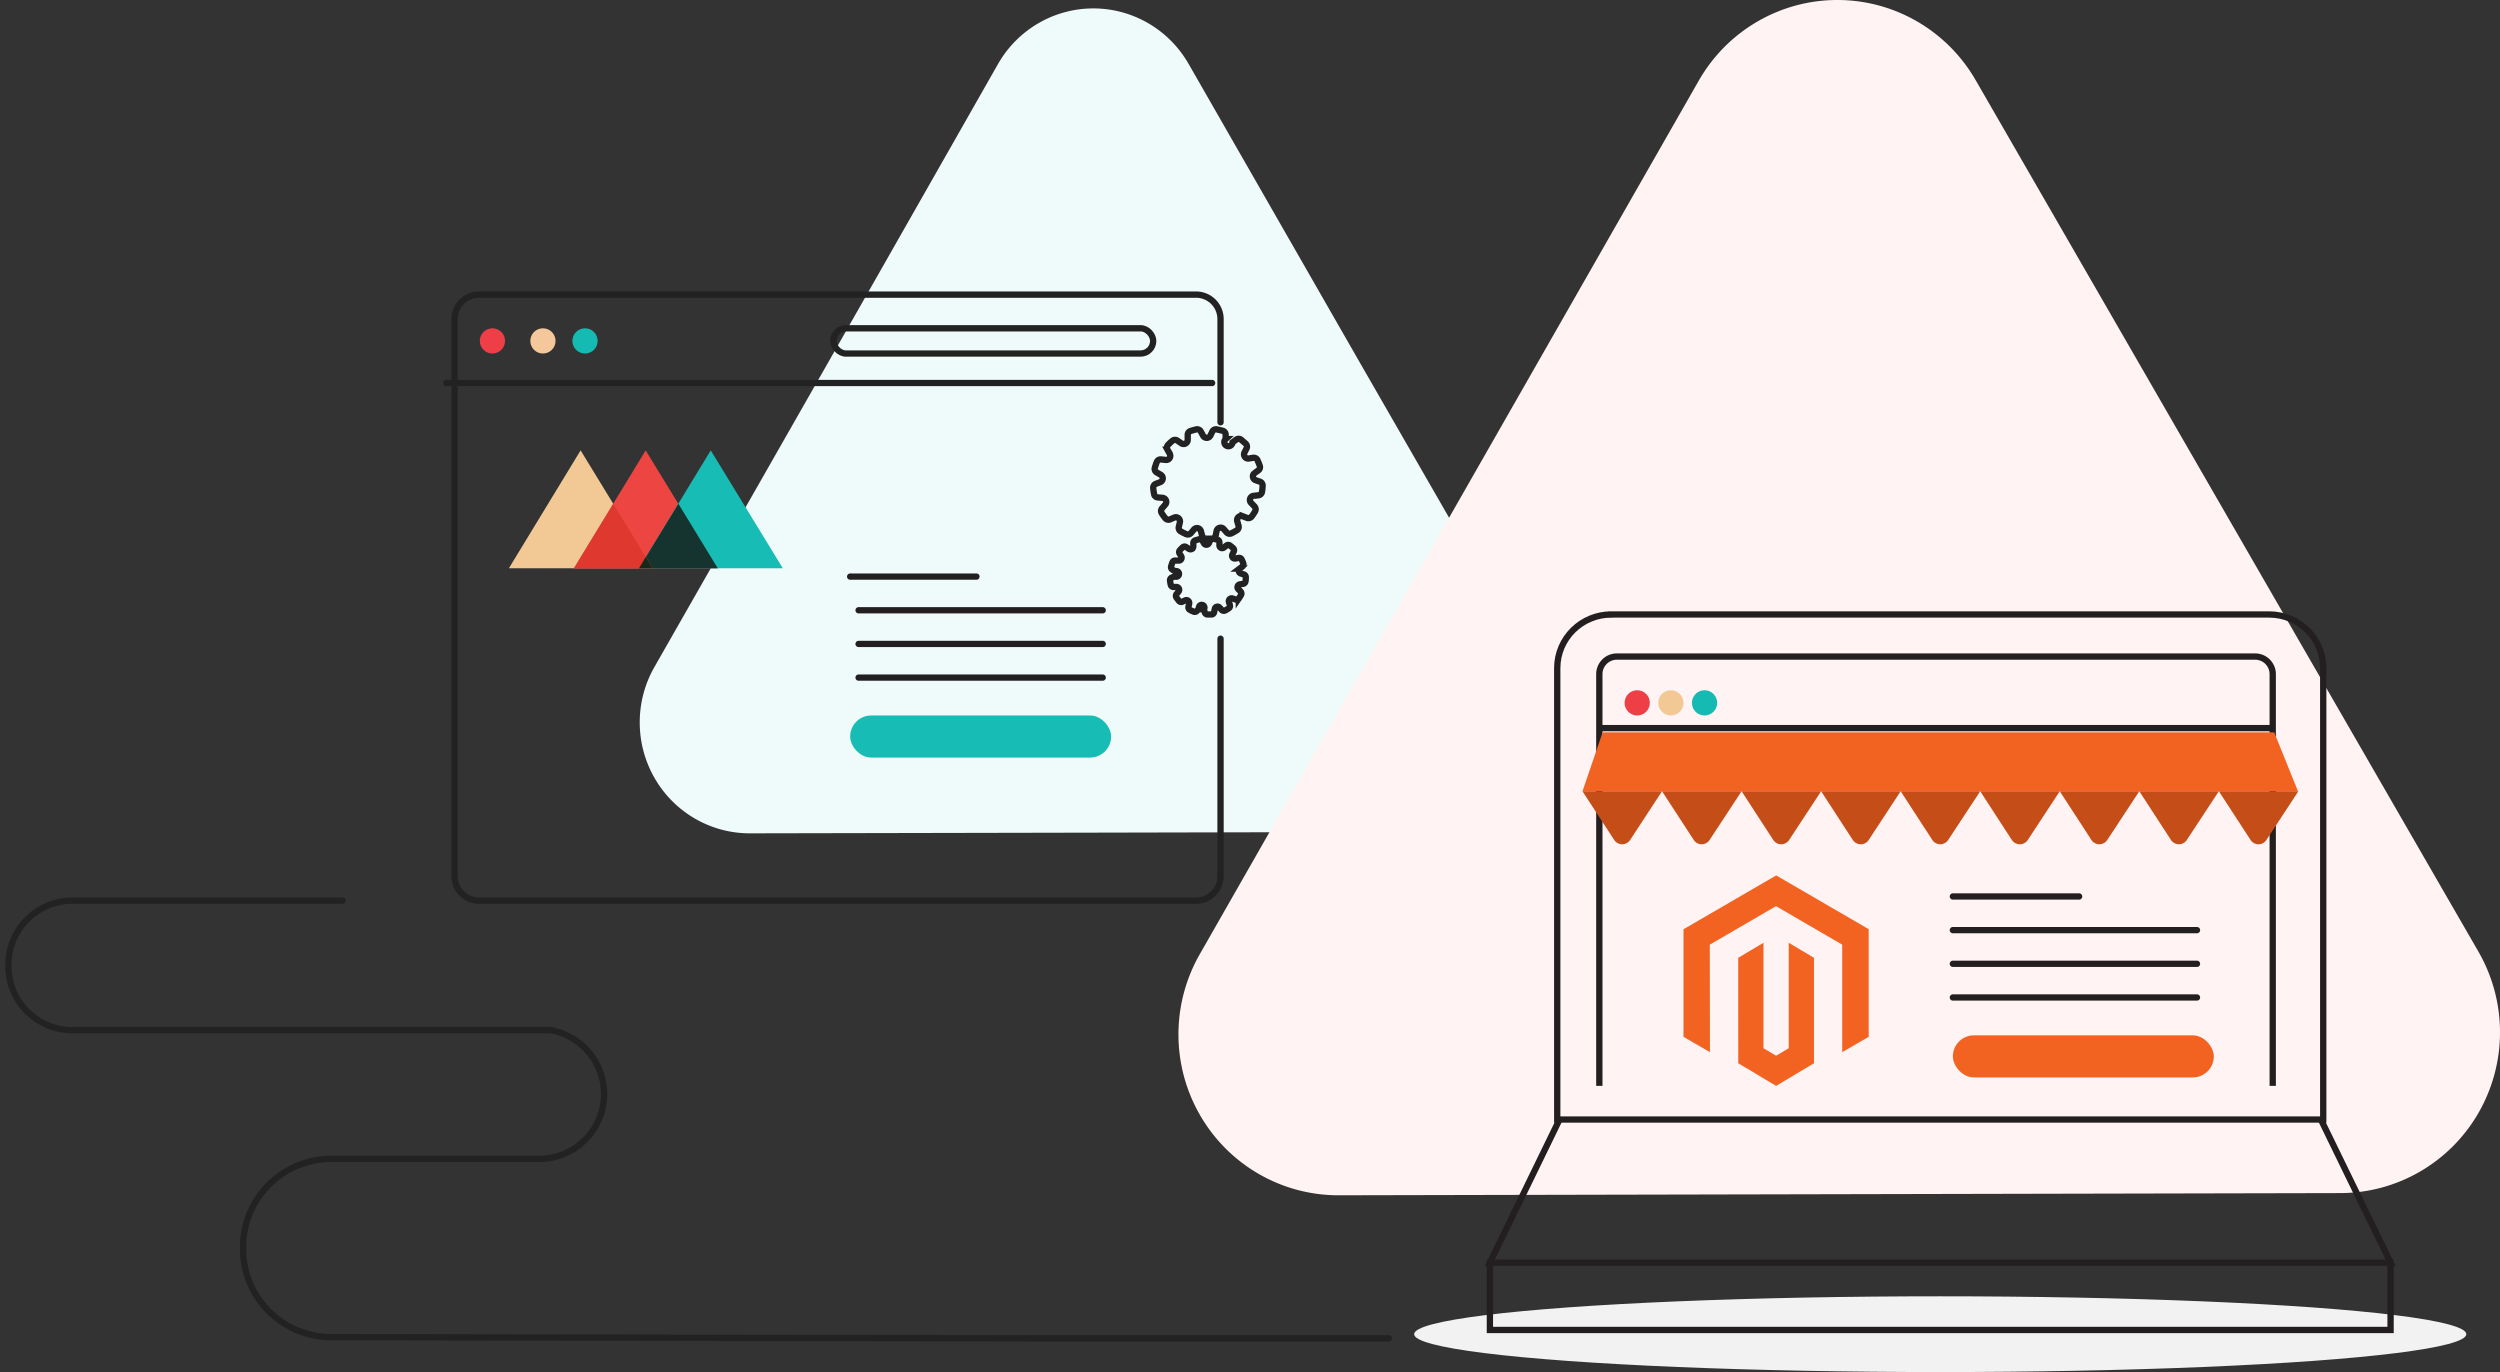
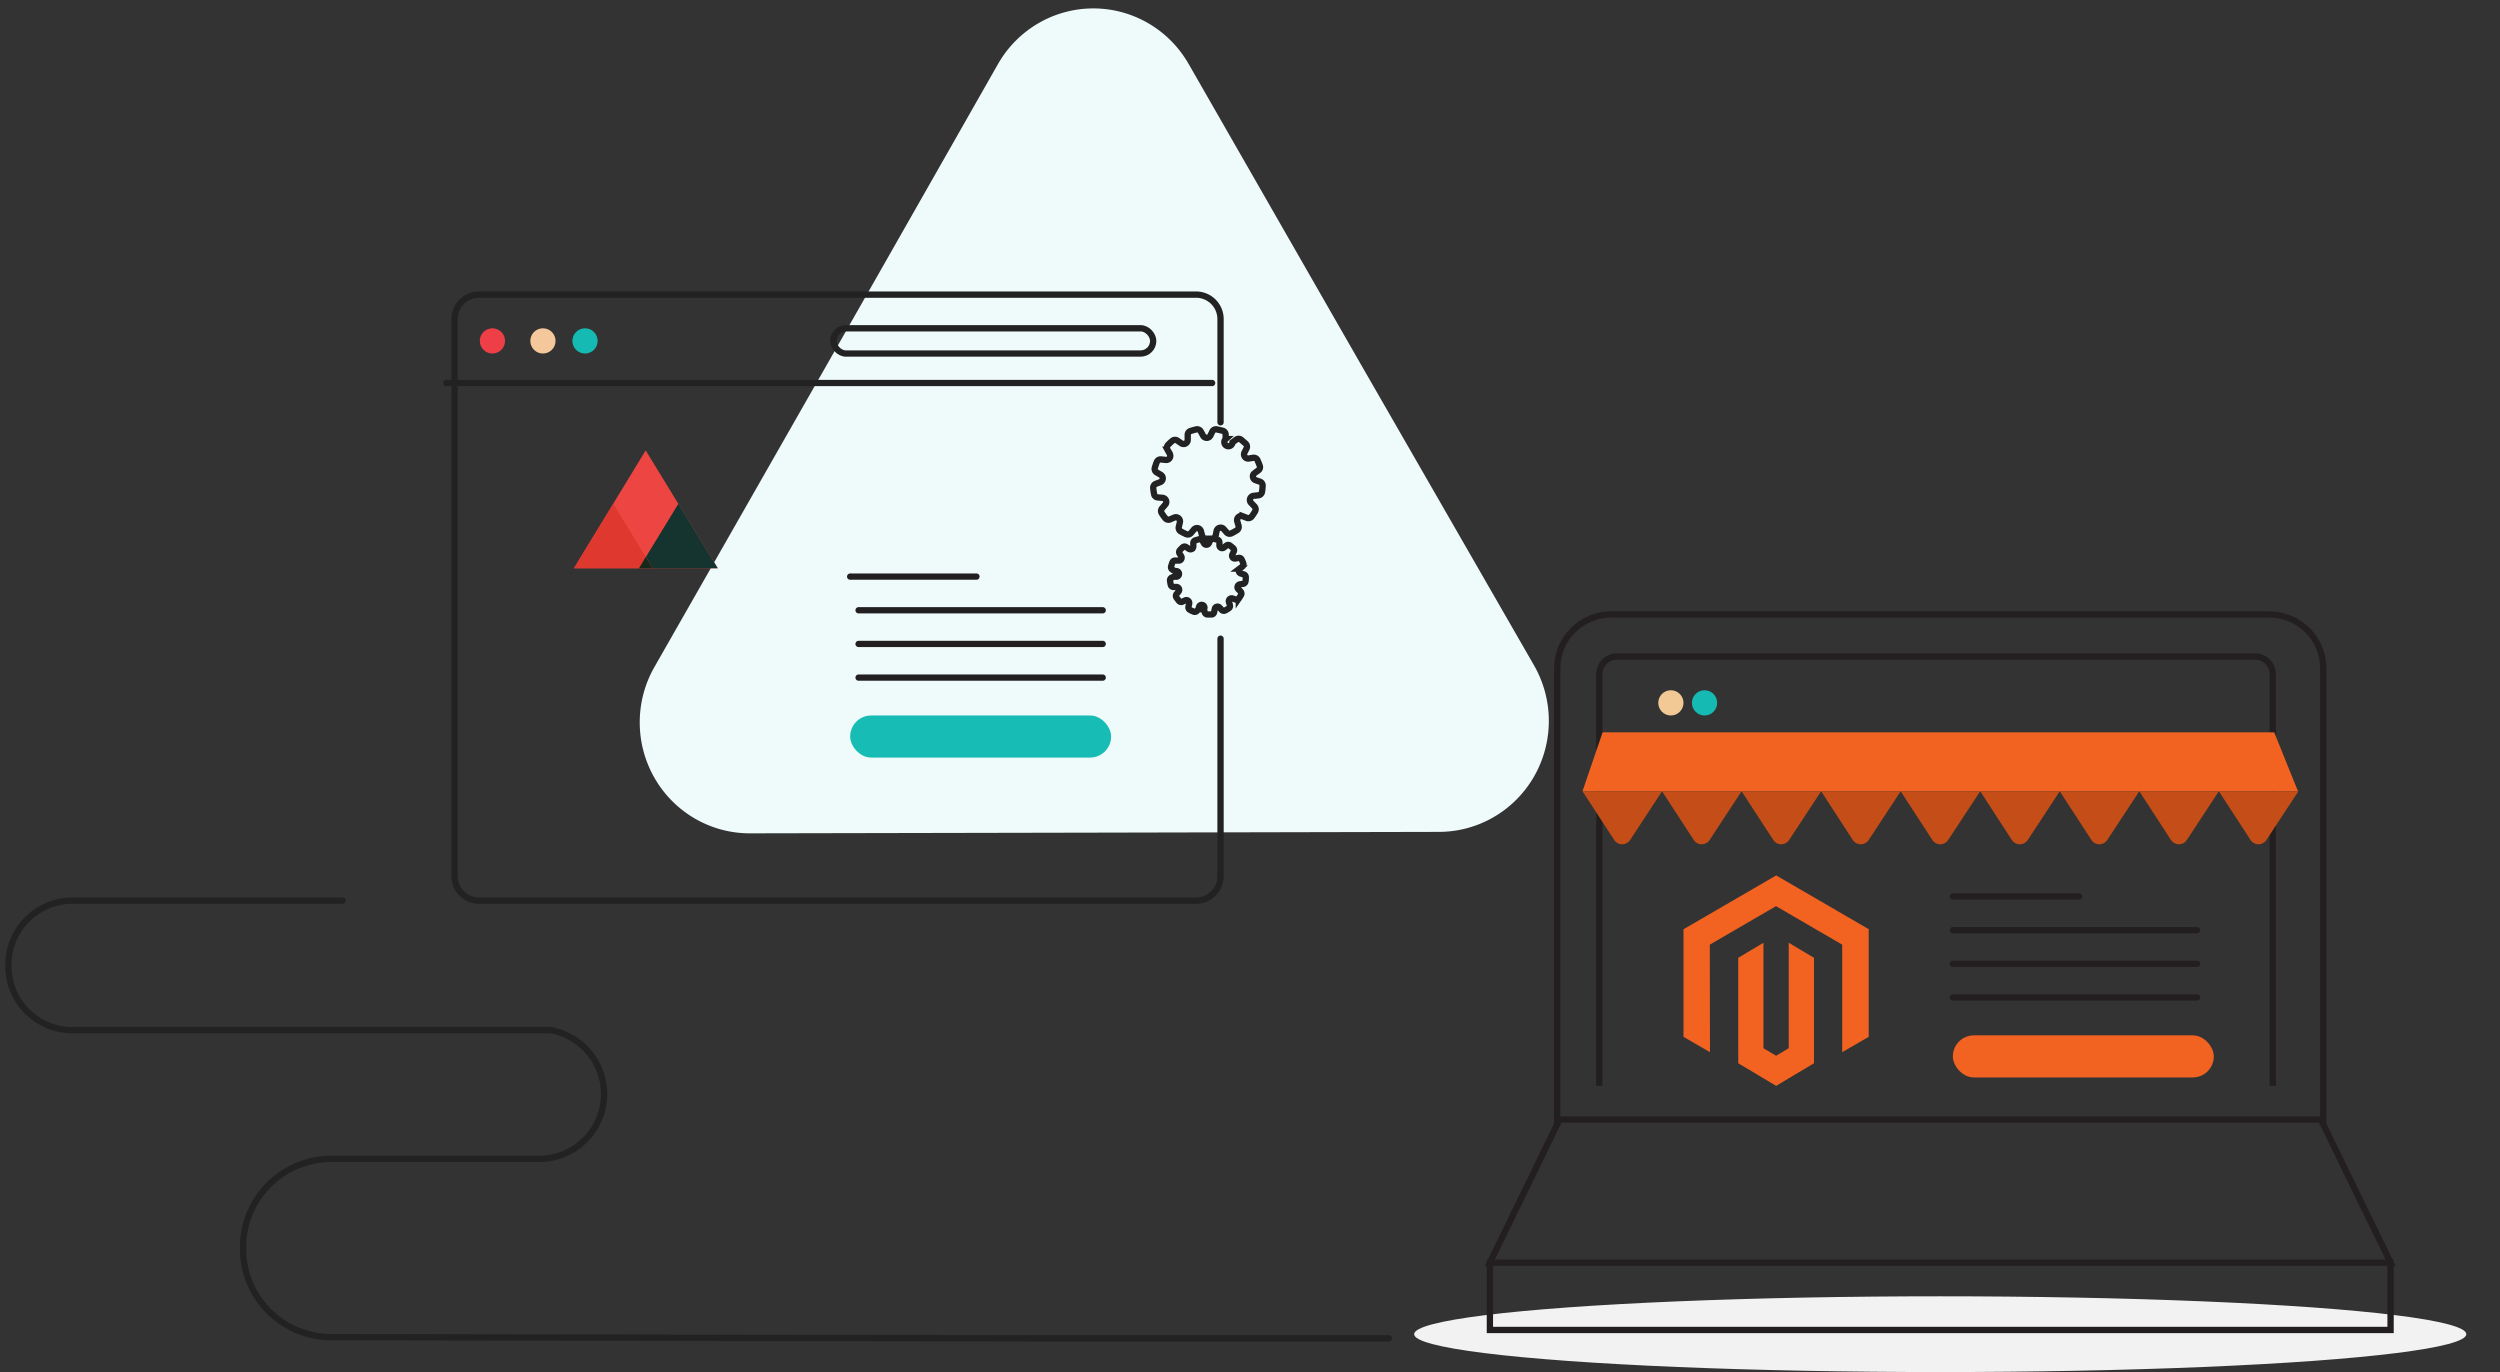
<svg xmlns="http://www.w3.org/2000/svg" width="297" height="163" viewBox="0 0 297 163">
  <rect x="0" y="0" width="297" height="163" fill="#333333" stroke="none" />
  <g fill="none" fill-rule="evenodd">
    <g transform="translate(1)">
      <path fill="#EFFBFA" fill-rule="nonzero" d="M140.204 7.589C137.866 3.504 133.541.992 128.865 1c-4.676.008-8.992 2.537-11.316 6.63L97.17 43.44l-20.43 35.81a13.279 13.279 0 0 0 .017 13.17c2.336 4.072 6.646 6.58 11.31 6.58l40.948-.082 40.94-.09c4.67-.007 8.982-2.528 11.309-6.613a13.279 13.279 0 0 0-.03-13.185l-20.55-35.72-20.479-35.721z" />
-       <path fill="#FFF3F4" fill-rule="nonzero" d="M233.706 9.52c-3.403-5.905-9.68-9.533-16.465-9.52-6.786.014-13.048 3.667-16.429 9.584l-29.649 51.898-29.641 51.897a19.203 19.203 0 0 0 .043 19.101c3.404 5.903 9.68 9.531 16.465 9.52l59.51-.13 59.508-.131c6.786-.014 13.048-3.668 16.428-9.585a19.195 19.195 0 0 0-.041-19.101l-29.869-51.767-29.86-51.767z" />
      <path stroke="#222" stroke-linecap="round" stroke-width=".75" d="M164 159h-39.798l-85.96-.147c-5.787-.067-10.426-4.806-10.368-10.59-.054-5.783 4.583-10.52 10.368-10.59H63.27a7.707 7.707 0 0 0 1.141-15.291l-56.905-.001A7.602 7.602 0 0 1 0 114.69 7.602 7.602 0 0 1 7.507 107H39.7M146.401 68.126l.361.117c.143.042.24.175.238.326 0 .17 0 .341-.038.504a.332.332 0 0 1-.285.287l-.376.062a.339.339 0 0 0-.268.229c-.04.12-.011.254.076.346l.27.271c.106.106.13.27.06.404-.082.147-.172.29-.268.427a.32.32 0 0 1-.384.124l-.36-.124a.335.335 0 0 0-.34.078.344.344 0 0 0-.09.34l.114.373a.335.335 0 0 1-.138.38c-.138.095-.281.18-.43.257a.335.335 0 0 1-.4-.07l-.26-.28a.328.328 0 0 0-.568.171l-.077.38a.324.324 0 0 1-.292.272h-.499a.346.346 0 0 1-.322-.248l-.1-.373a.328.328 0 1 0-.583-.116l-.239.302a.343.343 0 0 1-.391.101 3.461 3.461 0 0 1-.453-.217.335.335 0 0 1-.169-.365l.084-.38a.343.343 0 0 0-.119-.334.335.335 0 0 0-.349-.046l-.345.163a.335.335 0 0 1-.392-.093 7.932 7.932 0 0 1-.307-.404.352.352 0 0 1 0-.403l.246-.303a.337.337 0 0 0 .052-.351.33.33 0 0 0-.29-.2h-.377a.331.331 0 0 1-.307-.264 3.919 3.919 0 0 1-.084-.497.35.35 0 0 1 .207-.357l.353-.147a.335.335 0 1 0 .046-.598l-.33-.201a.335.335 0 0 1-.146-.38c.04-.162.091-.32.154-.474a.33.33 0 0 1 .345-.217h.377a.337.337 0 0 0 .315-.157.345.345 0 0 0 .007-.356l-.2-.325a.344.344 0 0 1 .039-.404 7.87 7.87 0 0 1 .36-.357.335.335 0 0 1 .4 0l.322.21c.106.065.24.067.347.004a.342.342 0 0 0 .168-.307v-.365a.35.35 0 0 1 .238-.35l.453-.131a.329.329 0 0 1 .384.155l.184.318a.33.33 0 0 0 .591 0l.154-.333a.337.337 0 0 1 .368-.194l.46.1c.153.03.265.162.27.319v.364a.334.334 0 0 0 .189.299c.114.054.25.038.348-.042l.3-.241a.335.335 0 0 1 .406 0c.133.097.262.2.384.31.114.101.146.268.077.404l-.161.35a.337.337 0 0 0 .03.355.328.328 0 0 0 .33.125l.377-.07a.33.33 0 0 1 .36.187c.072.149.136.302.193.458a.328.328 0 0 1-.116.388l-.307.232a.344.344 0 0 0 .123.582zM147.655 59.765l.383.402a.493.493 0 0 1 .065.581 5.178 5.178 0 0 1-.4.606.488.488 0 0 1-.562.172l-.513-.197a.487.487 0 0 0-.502.097.493.493 0 0 0-.142.493l.155.54a.492.492 0 0 1-.212.55 7.924 7.924 0 0 1-.636.351.487.487 0 0 1-.57-.114l-.367-.418a.487.487 0 0 0-.815.23l-.114.548a.498.498 0 0 1-.44.385 7.145 7.145 0 0 1-.725 0 .498.498 0 0 1-.456-.369l-.139-.54a.482.482 0 0 0-.815-.189l-.358.426a.487.487 0 0 1-.57.14 6.8 6.8 0 0 1-.645-.328.492.492 0 0 1-.236-.532l.13-.549a.493.493 0 0 0-.16-.484.487.487 0 0 0-.5-.081l-.513.221a.48.48 0 0 1-.562-.147 5.977 5.977 0 0 1-.424-.59.485.485 0 0 1 .04-.581l.367-.426a.485.485 0 0 0-.326-.82l-.554-.048a.474.474 0 0 1-.432-.393 6.976 6.976 0 0 1-.106-.72.5.5 0 0 1 .31-.5l.513-.197a.491.491 0 0 0 .09-.868l-.513-.303a.476.476 0 0 1-.204-.549c.065-.233.144-.463.236-.688.085-.2.29-.32.505-.294l.555.057a.48.48 0 0 0 .457-.214.485.485 0 0 0 .015-.507l-.269-.491a.477.477 0 0 1 .074-.581c.166-.175.343-.339.53-.492a.487.487 0 0 1 .586 0l.457.311a.487.487 0 0 0 .757-.425v-.557a.475.475 0 0 1 .326-.475 7.47 7.47 0 0 1 .701-.197.488.488 0 0 1 .53.254l.269.491a.489.489 0 0 0 .864 0l.228-.474a.488.488 0 0 1 .546-.27l.668.155c.22.05.377.248.375.475v.524a.487.487 0 1 0 .815.385l.424-.311a.479.479 0 0 1 .603 0l.521.45a.493.493 0 0 1 .114.598l-.236.467a.493.493 0 0 0 .473.72l.554-.09a.488.488 0 0 1 .513.279 9.6 9.6 0 0 1 .27.671.476.476 0 0 1-.18.557l-.457.327a.484.484 0 0 0 .123.82l.53.18c.203.069.337.266.325.483a5.397 5.397 0 0 1-.073.72.49.49 0 0 1-.416.418l-.554.065a.493.493 0 0 0-.302.86z" />
      <path stroke="#222" stroke-linecap="round" stroke-width=".75" d="M144 75.878v28.214a2.909 2.909 0 0 1-2.916 2.908H55.908A2.908 2.908 0 0 1 53 104.092V37.908A2.908 2.908 0 0 1 55.908 35h85.176A2.907 2.907 0 0 1 144 37.908v12.259" />
      <circle cx="57.5" cy="40.5" r="1.5" fill="#EE3F47" fill-rule="nonzero" />
      <circle cx="63.5" cy="40.5" r="1.5" fill="#F4C89A" fill-rule="nonzero" />
      <circle cx="68.5" cy="40.5" r="1.5" fill="#15BAB3" fill-rule="nonzero" />
      <circle cx="63.5" cy="40.5" r="1.5" />
      <circle cx="68.5" cy="40.5" r="1.5" />
      <rect width="38" height="3" x="98" y="39" stroke="#222" stroke-linecap="round" stroke-width=".75" rx="1.5" />
      <path stroke="#222" stroke-linecap="round" stroke-width=".75" d="M52 45.5h91" />
      <ellipse cx="229.5" cy="158.5" fill="#F2F2F2" fill-rule="nonzero" rx="62.5" ry="4.5" />
      <path stroke="#231F20" stroke-width=".75" d="M190.423 73h78.154c3.547 0 6.423 2.851 6.423 6.369V133h-91V79.369c0-3.518 2.876-6.369 6.423-6.369zM274.723 133H184.269L176 150h107zM176 150h107v8H176z" />
      <path stroke="#231F20" stroke-width=".75" d="M189 129V80.094c0-1.154.927-2.09 2.073-2.094h75.854A2.087 2.087 0 0 1 269 80.094V129" />
      <path stroke="#231F20" stroke-linecap="round" stroke-width=".75" d="M231 106.5h15M231 110.5h29M231 114.5h29M231 118.5h29" />
      <rect width="31" height="5" x="231" y="123" fill="#F26322" fill-rule="nonzero" rx="2.5" />
-       <path stroke="#231F20" stroke-width=".75" d="M189 86.5h80" />
-       <circle cx="193.5" cy="83.5" r="1.5" fill="#EE3F47" fill-rule="nonzero" />
      <circle cx="197.5" cy="83.5" r="1.5" fill="#F2C994" fill-rule="nonzero" />
      <circle cx="201.5" cy="83.5" r="1.5" fill="#15BAB3" fill-rule="nonzero" />
      <path fill="#F26322" fill-rule="nonzero" d="M272 94h-85l2.391-7h79.783z" />
      <g fill="#C54E18" fill-rule="nonzero">
        <path d="M211.565 99.766L215.35 94h-9.45l3.768 5.793c.215.322.574.512.955.507.382-.006.735-.206.942-.534zM202.11 99.775L205.9 94h-9.45l3.764 5.784c.212.324.569.518.95.516a1.13 1.13 0 0 0 .945-.525zM196.45 94H187l3.764 5.784c.214.324.572.518.955.516a1.14 1.14 0 0 0 .95-.525L196.45 94zM221.018 99.766L224.8 94h-9.45l3.764 5.793c.217.322.577.512.96.507a1.14 1.14 0 0 0 .944-.534zM234.25 94h-9.45l3.764 5.793c.215.322.574.512.955.507.381-.006.734-.206.94-.534L234.25 94zM243.7 94h-9.45l3.759 5.793c.217.322.577.512.96.507.382-.006.737-.206.946-.534L243.7 94zM253.15 94h-9.45l3.764 5.793c.215.322.574.512.955.507.381-.006.734-.206.94-.534L253.15 94zM262.6 94h-9.45l3.764 5.793c.215.322.574.512.955.507.381-.006.734-.206.94-.534L262.6 94zM272.05 94h-9.45l3.764 5.784c.212.324.569.518.95.516a1.13 1.13 0 0 0 .945-.525L272.05 94z" />
      </g>
      <g fill-rule="nonzero">
-         <path fill="#F2C994" d="M59.454 67.51l8.522-14.005 8.563 14.006z" />
        <path fill="#ED4642" d="M67.184 67.51l8.522-14.005 8.564 14.006z" />
-         <path fill="#17BCB5" d="M74.914 67.51l8.522-14.005L92 67.511z" />
        <path fill="#16342F" d="M74.914 67.51h9.356l-4.678-7.665z" />
        <path fill="#DF392F" d="M67.184 67.51h9.356l-4.678-7.665z" />
        <path fill="#15291B" d="M74.914 67.51h1.625l-.833-1.334z" />
      </g>
      <path stroke="#231F20" stroke-linecap="round" stroke-width=".75" d="M100 68.5h15M101 72.5h29M101 76.5h29M101 80.5h29" />
      <rect width="31" height="5" x="100" y="85" fill="#17BCB5" fill-rule="nonzero" rx="2.5" />
    </g>
    <g fill="#F26322" fill-rule="nonzero">
      <path d="M211.01 104L200 110.395v12.78l3.144 1.825-.02-12.775 7.866-4.575 7.866 4.575v12.77l3.144-1.82v-12.79z" />
      <path d="M212.502 124.524l-1.5.898-1.504-.892V112l-2.998 1.79.005 12.524 4.497 2.686 4.498-2.686v-12.525L212.502 112z" />
    </g>
  </g>
</svg>